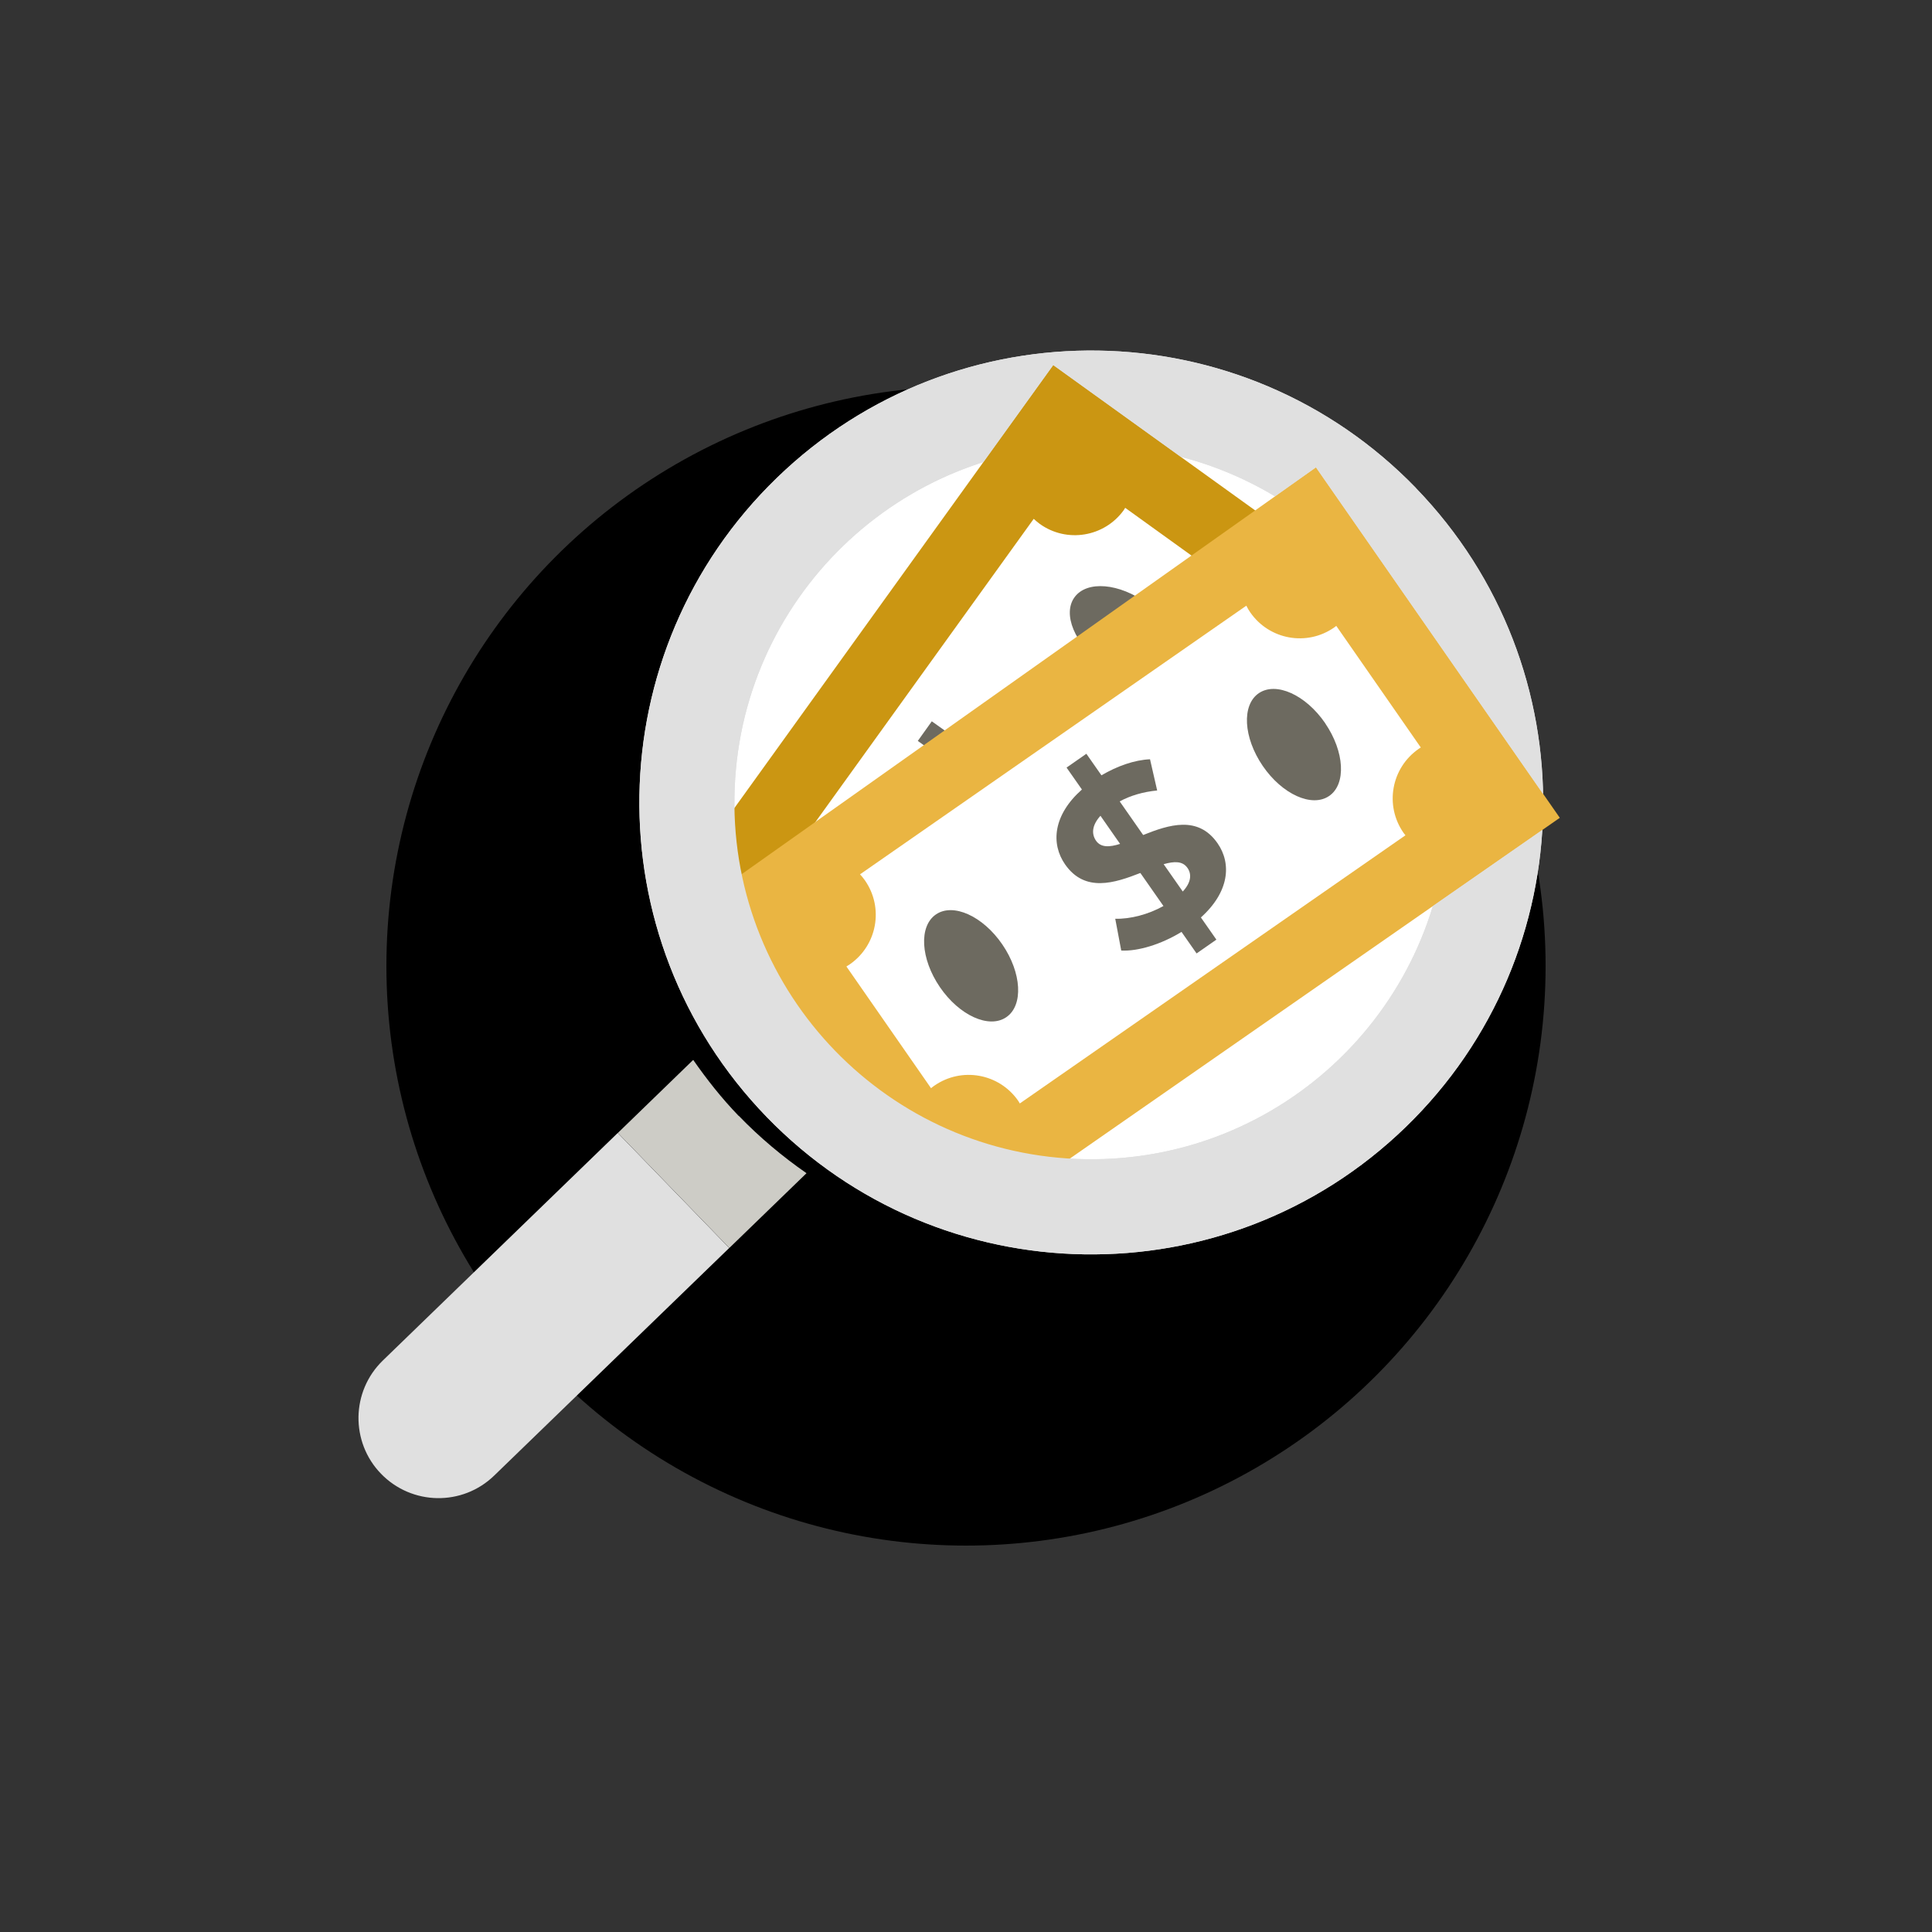
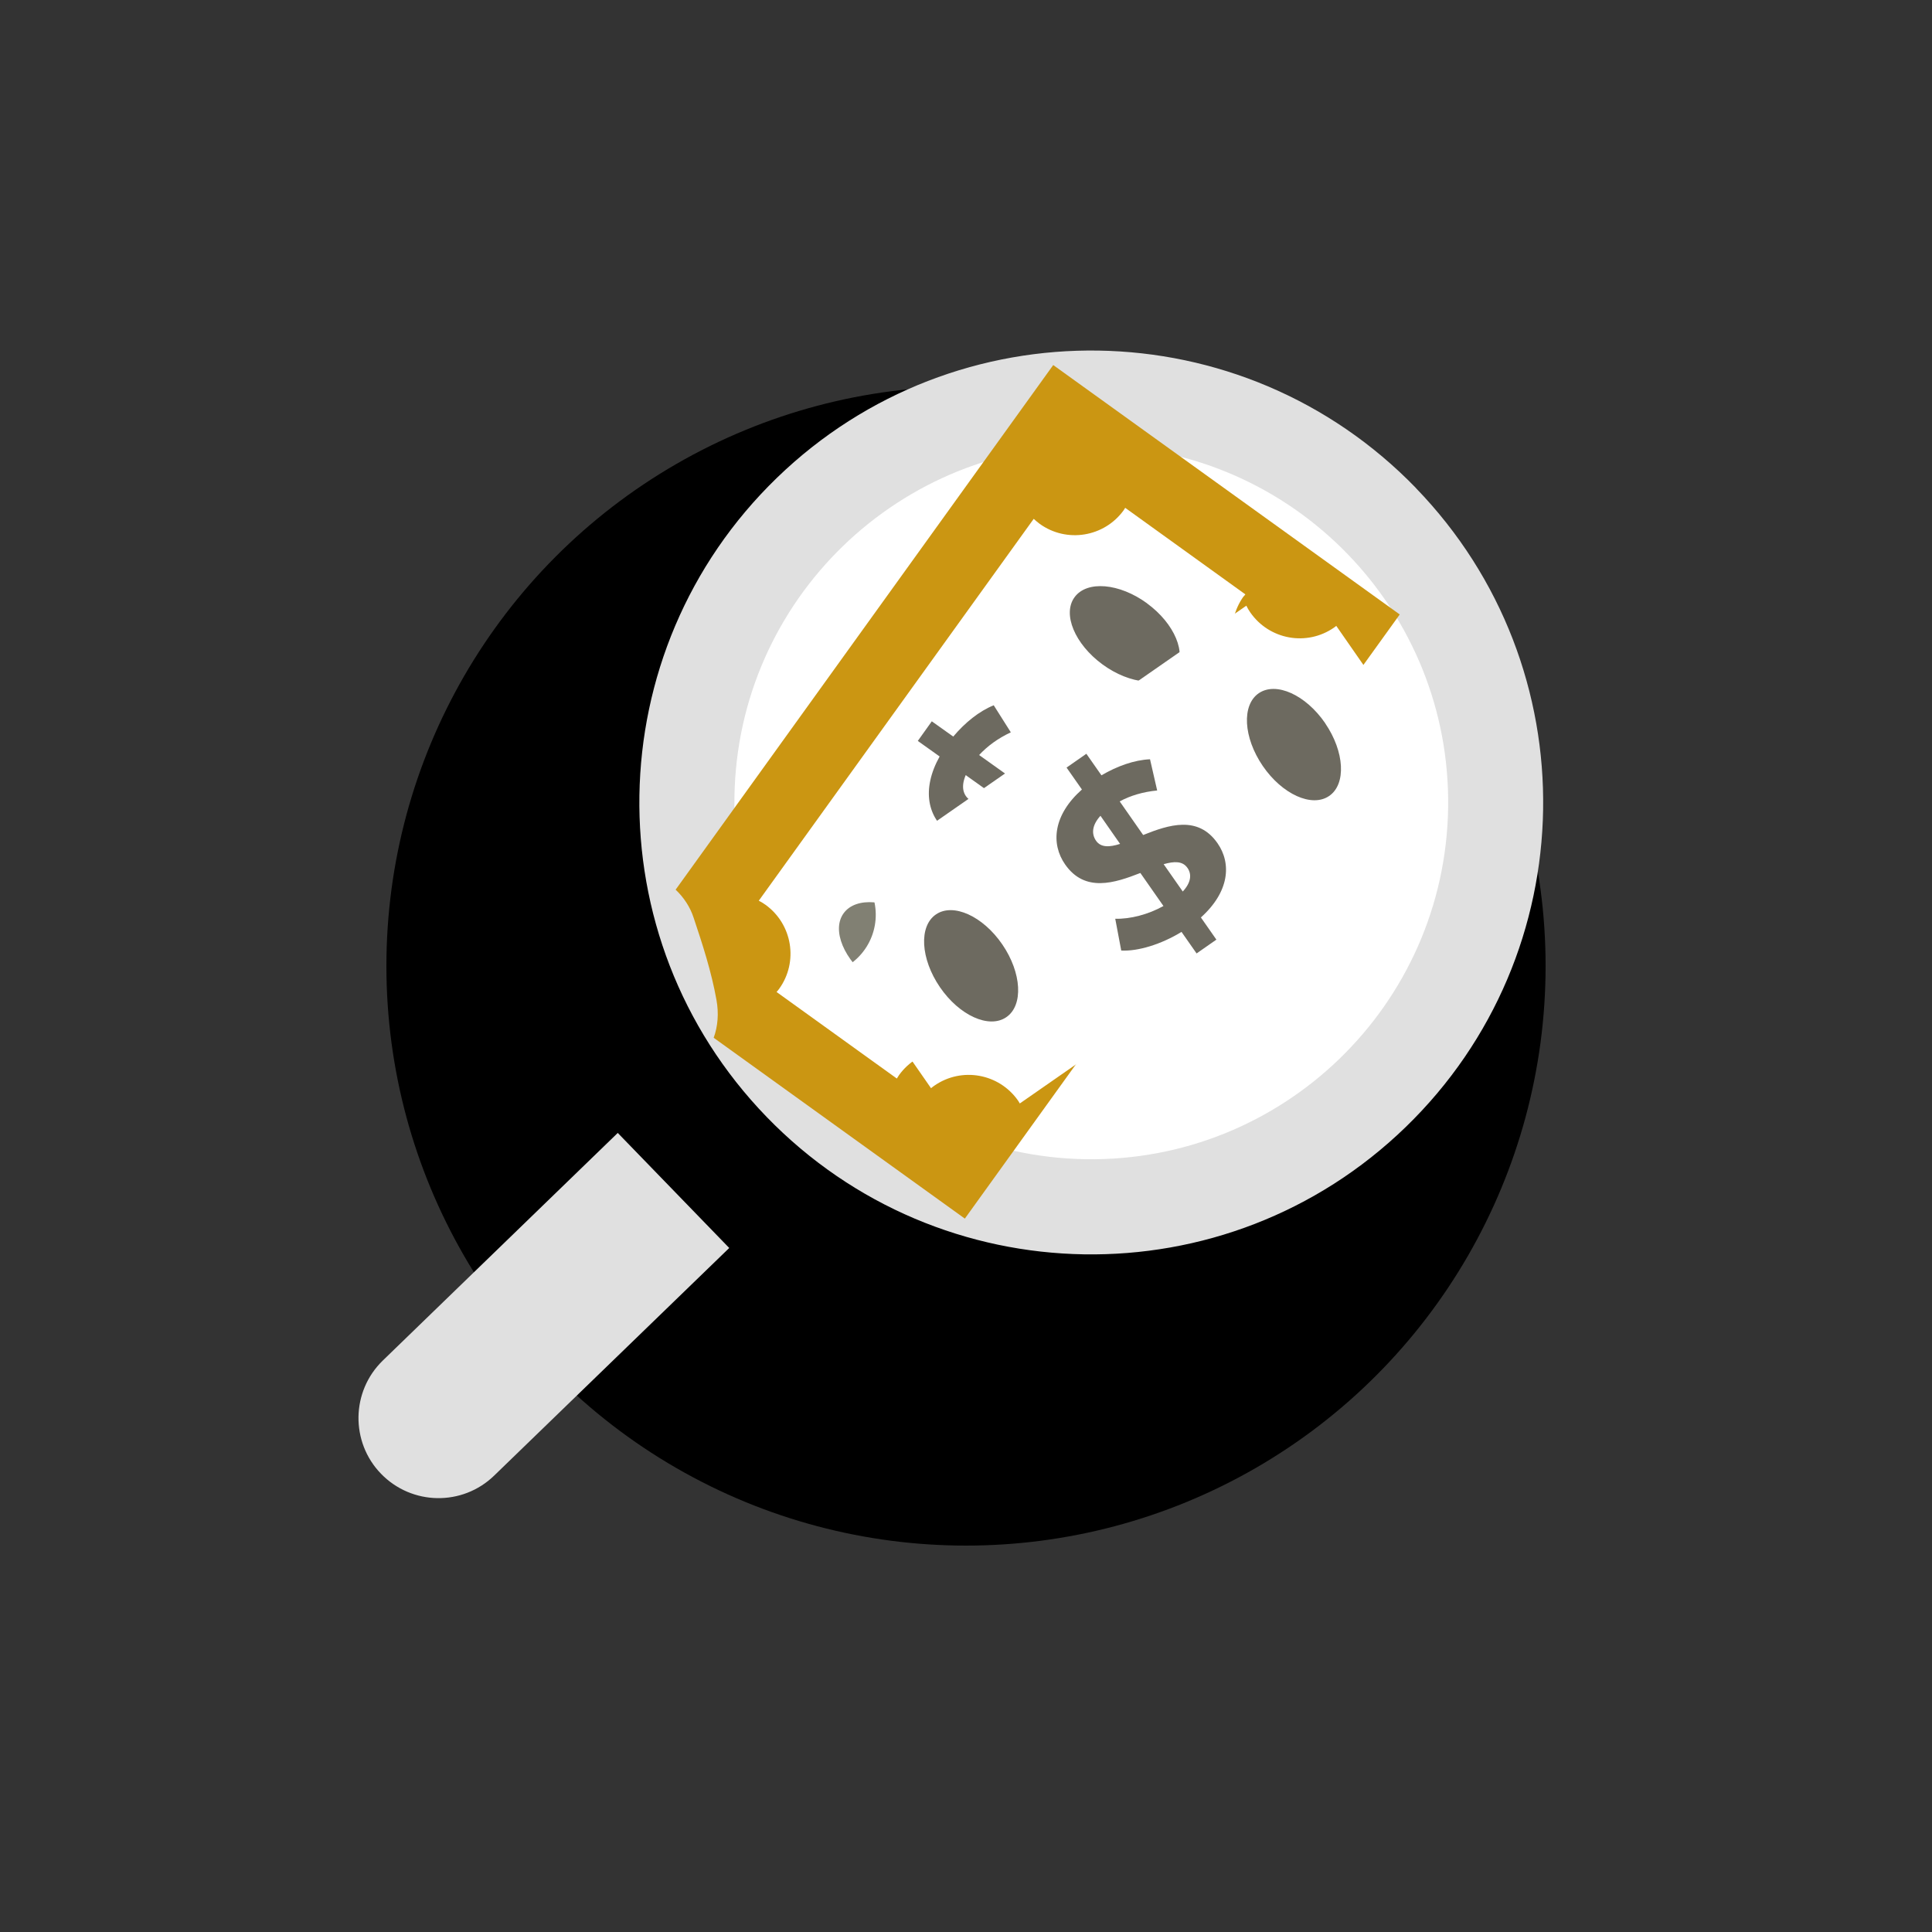
<svg xmlns="http://www.w3.org/2000/svg" id="Layer_1" version="1.1" viewBox="0 0 200 200">
  <rect x="0" y="0" width="200" height="200" fill="#333333" stroke="none" />
  <defs>
    <style>
      .st0 {
        fill: none;
      }

      .st1 {
        fill: #e0e0e0;
      }

      .st2 {
        fill: #818073;
      }

      .st3 {
        fill: #6d6a60;
      }

      .st4 {
        fill: #cdccc6;
      }

      .st5 {
        fill: #cb9612;
      }

      .st6 {
        fill: #eab542;
      }

      .st7 {
        fill: #fff;
      }

      .st8 {
        clip-path: url(#clippath);
      }
    </style>
    <clipPath id="clippath">
-       <path class="st0" d="M64.18,34.29v97.57h97.57V34.29h-97.57ZM122.18,48.33c-2.82-.75-5.73-1.15-8.64-1.2h-.58c-3.8,0-7.57.6-11.18,1.78l-.61-.2,7.86-10.92,14.05,10.11-.9.42ZM160.68,85.21l-13.25,9.21-.19-.57c1.04-3.31,1.6-6.75,1.65-10.21.21-12.97-6.62-25.06-17.82-31.61l5.15-3.65,24.5,35.23c0,.53-.02,1.06-.05,1.6Z" />
-     </clipPath>
+       </clipPath>
  </defs>
  <circle cx="100" cy="100" r="60" />
  <circle class="st7" cx="116.43" cy="82.84" r="42.19" />
  <g>
-     <path class="st4" d="M76.47,115.52c-1.77-1.83-3.3-3.78-4.71-5.8l-7.8,7.56,11.54,11.91,7.99-7.74c-2.48-1.72-4.84-3.69-7.01-5.94Z" />
    <path class="st1" d="M51.17,152.74l24.32-23.55-11.54-11.91-24.32,23.56c-1.65,1.6-2.48,3.7-2.52,5.82-.03,2.13.74,4.26,2.33,5.9,3.19,3.29,8.43,3.38,11.72.19Z" />
    <g>
      <path class="st1" d="M146.58,50.52c-17.98-18.56-47.6-19.03-66.16-1.05-18.56,17.97-19.03,47.59-1.06,66.15,17.98,18.56,47.6,19.03,66.15,1.06,18.56-17.98,19.04-47.59,1.06-66.16ZM112.38,120c-20.4-.33-36.67-17.13-36.35-37.53.33-20.4,17.13-36.67,37.53-36.35,20.4.33,36.67,17.13,36.35,37.53-.33,20.4-17.13,36.67-37.53,36.35Z" />
      <g>
        <path class="st5" d="M109.03,37.79l-39.09,54.31c.84.79,1.5,1.79,1.86,2.89.94,2.81,1.85,5.61,2.37,8.53.25,1.4.14,2.73-.29,3.91l26,18.72,45.02-62.54-35.87-25.82Z" />
        <path class="st7" d="M128.74,61.75c.06-.08.12-.15.18-.22l-12.44-8.96c-.05.08-.1.16-.15.24-2.01,2.79-5.91,3.43-8.7,1.42-.22-.16-.42-.34-.62-.52l-28.46,39.53c.24.13.47.26.69.42,2.79,2.01,3.43,5.91,1.42,8.7-.08.12-.18.22-.27.33l12.45,8.96c.08-.12.15-.24.23-.36,2.01-2.79,5.91-3.43,8.7-1.42.09.06.17.13.25.2l28.41-39.46c-.09-.06-.18-.11-.27-.18-2.79-2.01-3.43-5.91-1.42-8.7Z" />
        <g>
          <path class="st3" d="M113.29,86.69l2.28,1.63-1.45,2.03-2.22-1.58c-1.56,1.92-3.57,3.41-5.24,3.9l-1.68-2.89c1.48-.48,3.07-1.55,4.26-2.91l-3.39-2.43c-2.16,1.86-4.72,3.85-7.62,1.77-2.15-1.54-2.89-4.43-.96-7.9l-2.26-1.61,1.45-2.03,2.22,1.58c1.21-1.44,2.68-2.63,4.19-3.24l1.77,2.8c-1.33.62-2.43,1.43-3.28,2.35l3.46,2.47c2.14-1.88,4.66-3.82,7.53-1.77,2.11,1.51,2.84,4.36.94,7.83ZM102.86,82.3l-2.89-2.06c-.53,1.25-.24,2.1.43,2.58.71.51,1.53.17,2.46-.52ZM110.25,82.31c-.71-.51-1.52-.2-2.45.46l2.81,2.01c.5-1.18.29-2-.36-2.47Z" />
          <path class="st3" d="M118.74,62.46c2.87,2.1,4.17,5.22,2.9,6.96s-4.64,1.46-7.51-.64c-2.87-2.1-4.17-5.22-2.89-6.96,1.28-1.75,4.64-1.46,7.51.64Z" />
          <path class="st2" d="M94.84,95.17c2.87,2.1,4.17,5.22,2.9,6.96-1.27,1.74-4.64,1.46-7.51-.64-2.87-2.1-4.17-5.22-2.89-6.96,1.27-1.74,4.64-1.46,7.51.64Z" />
        </g>
      </g>
      <g>
-         <path class="st6" d="M136.23,48.38l-62.51,44.28,20.95,30.92c1.95,2.8,5.8,3.5,8.61,1.55l58.19-40.47-25.23-36.28Z" />
        <path class="st7" d="M146.84,77.53c.08-.05.16-.1.24-.15l-8.75-12.59c-.08.06-.15.12-.22.17-2.83,1.97-6.71,1.27-8.68-1.56-.16-.22-.29-.46-.41-.7l-39.99,27.81c.18.2.35.4.51.63,1.97,2.83,1.27,6.71-1.56,8.68-.12.08-.24.15-.36.23l8.76,12.6c.11-.09.22-.18.34-.26,2.83-1.97,6.71-1.27,8.68,1.56.06.09.11.18.17.28l39.92-27.76c-.07-.09-.13-.17-.2-.26-1.97-2.83-1.27-6.71,1.56-8.68Z" />
        <g>
          <path class="st3" d="M137.18,74.87c2.01,2.94,2.2,6.31.41,7.53-1.78,1.22-4.86-.17-6.87-3.11-2.01-2.94-2.2-6.31-.41-7.53s4.86.17,6.87,3.1Z" />
          <path class="st3" d="M103.76,97.77c2.01,2.94,2.2,6.31.41,7.53-1.78,1.22-4.86-.17-6.87-3.11-2.01-2.94-2.2-6.31-.41-7.53,1.78-1.22,4.86.17,6.87,3.11Z" />
          <path class="st3" d="M124.32,94.98l1.6,2.29-2.05,1.43-1.56-2.23c-2.11,1.29-4.5,2.02-6.24,1.93l-.62-3.29c1.55.04,3.41-.44,4.99-1.32l-2.39-3.42c-2.66,1.04-5.73,2.05-7.78-.87-1.52-2.17-1.24-5.14,1.73-7.77l-1.59-2.27,2.05-1.43,1.56,2.23c1.62-.95,3.4-1.59,5.03-1.66l.74,3.23c-1.46.14-2.77.53-3.88,1.13l2.43,3.48c2.65-1.06,5.67-2.05,7.69.84,1.49,2.13,1.22,5.06-1.72,7.7ZM115.95,87.36l-2.03-2.91c-.91,1-.93,1.9-.46,2.58.5.72,1.39.68,2.49.33ZM122.92,89.84c-.5-.72-1.37-.69-2.46-.38l1.98,2.83c.87-.94.94-1.79.49-2.44Z" />
        </g>
      </g>
      <g class="st8">
-         <path class="st1" d="M146.58,50.52c-17.98-18.56-47.6-19.03-66.16-1.05-18.56,17.97-19.03,47.59-1.06,66.15,17.98,18.56,47.6,19.03,66.15,1.06,18.56-17.98,19.04-47.59,1.06-66.16ZM112.38,120c-20.4-.33-36.67-17.13-36.35-37.53.33-20.4,17.13-36.67,37.53-36.35,20.4.33,36.67,17.13,36.35,37.53-.33,20.4-17.13,36.67-37.53,36.35Z" />
-       </g>
+         </g>
    </g>
  </g>
</svg>